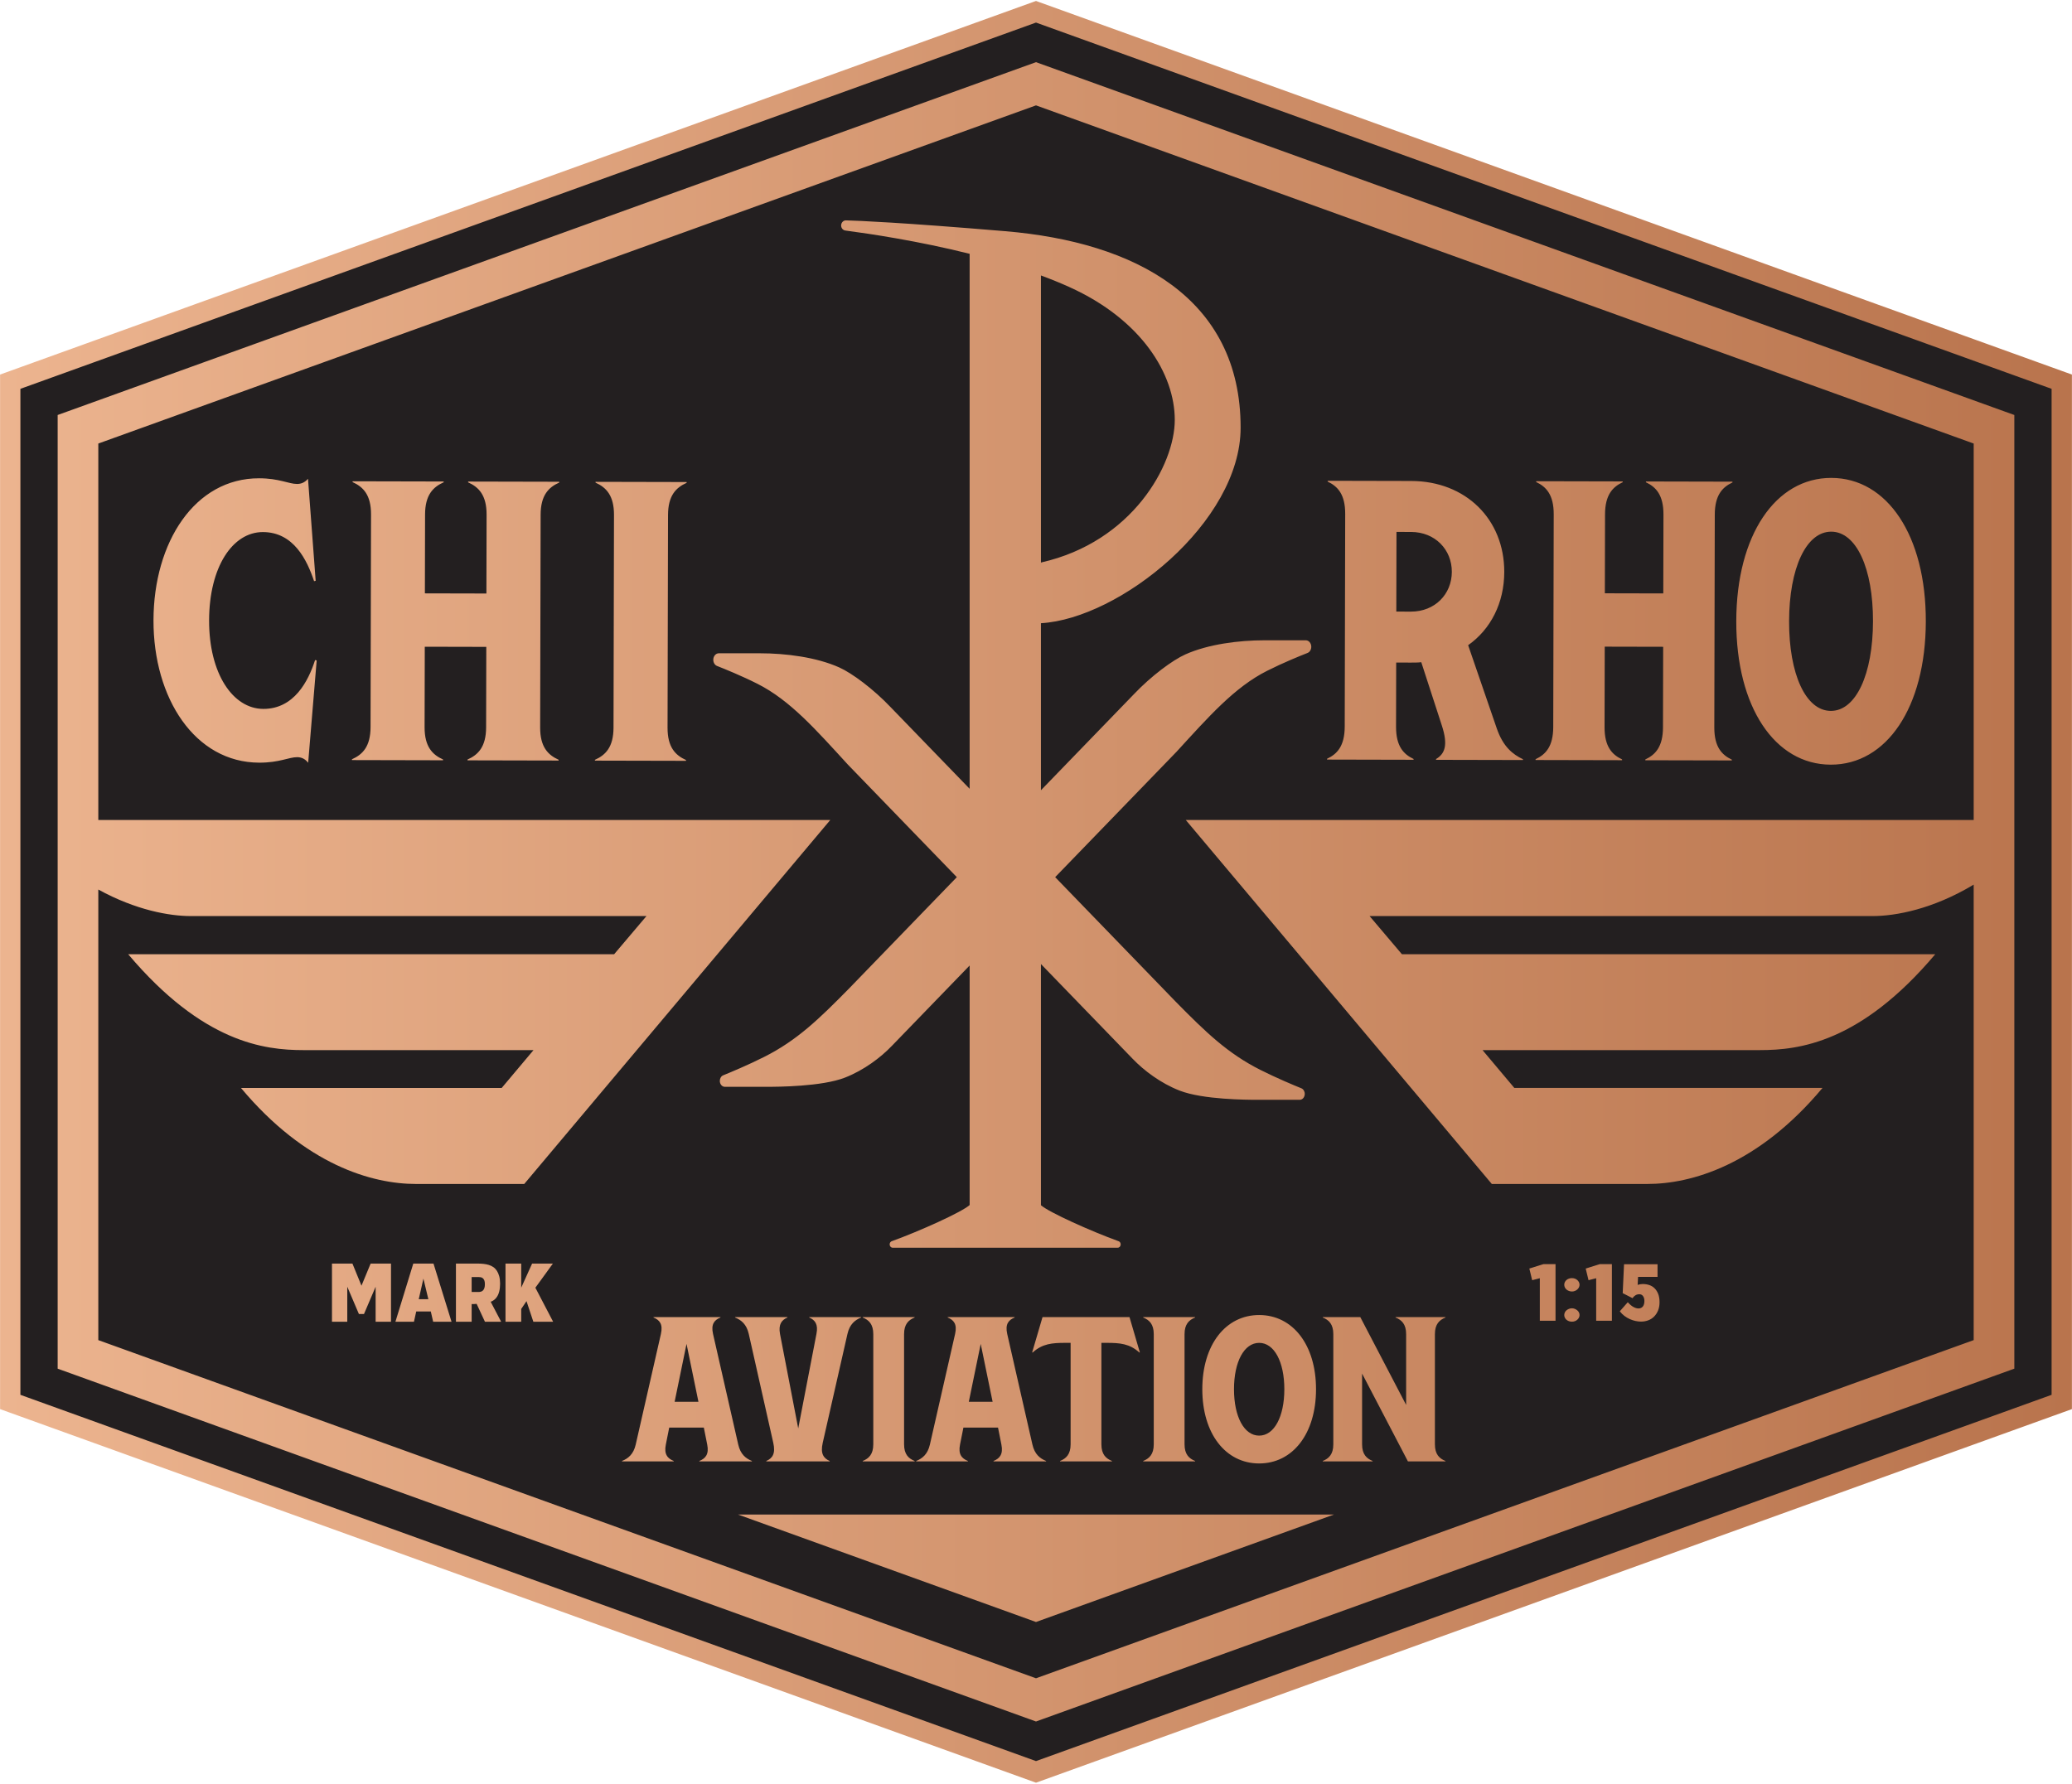
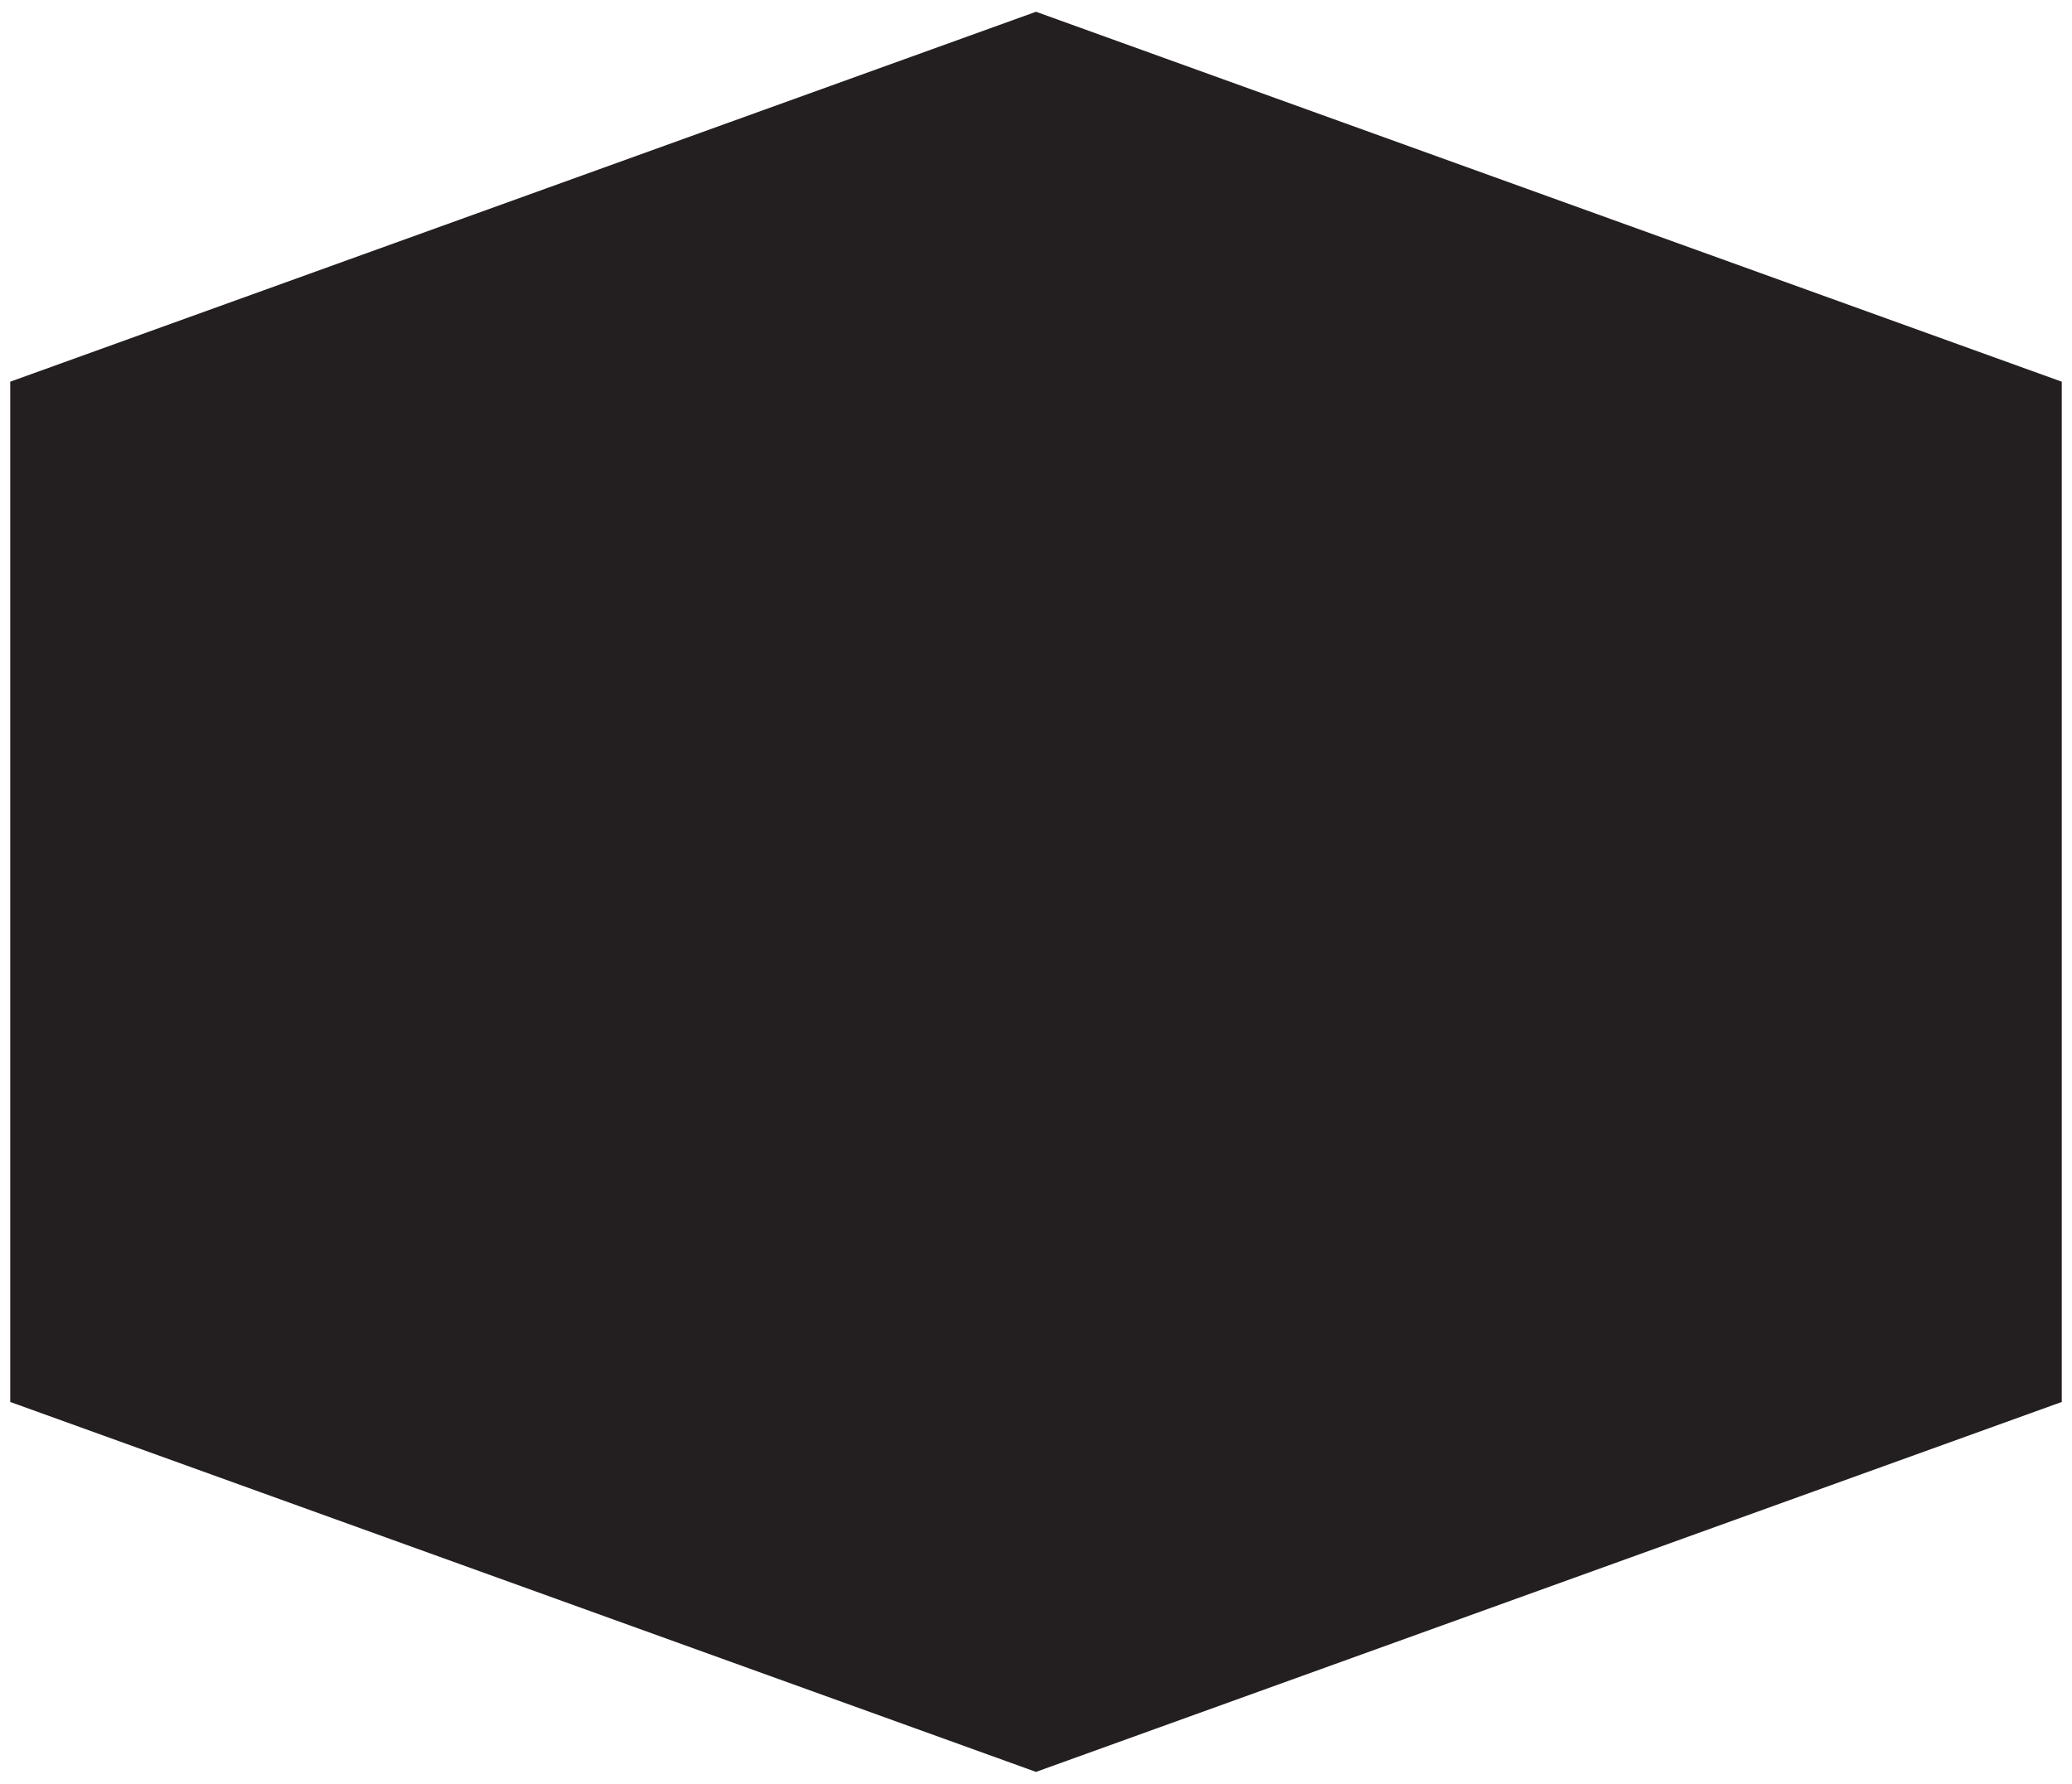
<svg xmlns="http://www.w3.org/2000/svg" id="Layer_1" viewBox="0 0 734 632">
  <defs>
    <linearGradient id="New_Gradient_Swatch_copy_2" x1=".026" y1="316" x2="733.974" y2="316" gradientUnits="userSpaceOnUse">
      <stop offset="0" stop-color="#ecb48f" />
      <stop offset="1" stop-color="#b9744d" />
    </linearGradient>
  </defs>
  <polygon points="3.626 496.754 3.626 135.245 367 4.168 730.374 135.245 730.374 496.754 367 627.832 3.626 496.754" fill="#231f20" />
-   <path d="M368.221.781l-1.221-.441L.026,132.717v366.567l366.974,132.376,366.974-132.376V132.717L368.221.781ZM726.774,494.226l-359.774,129.779L7.226,494.226V137.774L367,7.995l359.774,129.779v356.452ZM20.426,147.045v337.91l344.13,124.136,2.443.882,341.817-123.301,4.757-1.717V147.045L367,22.028,20.426,147.045ZM699.174,290.543h-279.117l108.41,128.97h55.112c15.535,0,39.158-6.668,62.038-34.025h-109.165l-11.273-13.407h98.333c13.775,0,35.587-2.61,62.055-33.975h-188.948l-11.451-13.518h178.234c8.017,0,21.208-2.385,35.771-11.139v161.392l-332.174,119.822L34.826,474.842v-159.652c13.354,7.334,25.292,9.399,32.75,9.399h161.434l-11.451,13.518H45.411c26.468,31.364,48.28,33.975,62.055,33.975h81.533l-11.273,13.407h-92.365c22.881,27.356,46.504,34.025,62.038,34.025h38.312l108.41-128.97H34.826v-133.385L367,37.336l332.174,119.822v133.385ZM111.624,233.867l.559.143-3.016,36.261c-1.114-1.414-2.371-1.981-3.907-1.985-2.934-.006-6.292,1.962-13.417,1.946-22.773-.051-37.53-22.805-37.468-50.464.062-27.66,14.643-50.347,37.416-50.296,7.125.016,10.473,1.999,13.407,2.006,1.397.004,2.655-.417,3.916-1.826l2.713,36.133-.56.14c-2.497-7.485-7.225-17.374-18.122-17.399-10.758-.024-19.029,12.377-19.071,31.287s8.452,31.347,19.209,31.371c10.897.025,15.949-9.843,18.341-17.317ZM165.835,170.626l32.273.072v.282c-3.777,1.685-6.577,4.501-6.592,11.416l-.169,75.358c-.015,6.915,2.771,9.744,6.54,11.445v.282s-32.275-.072-32.275-.072v-.282c3.777-1.685,6.579-4.501,6.594-11.416l.063-28.506-21.795-.049-.063,28.506c-.015,6.915,2.771,9.744,6.54,11.445v.282s-32.275-.072-32.275-.072v-.282c3.777-1.685,6.579-4.501,6.594-11.416l.169-75.358c.015-6.915-2.774-9.744-6.541-11.445v-.282l32.273.072v.282c-3.777,1.685-6.577,4.501-6.592,11.416l-.063,27.942,21.795.049.063-27.942c.015-6.915-2.774-9.743-6.541-11.445v-.282ZM210.966,170.727l32.272.072v.282c-3.777,1.685-6.577,4.501-6.592,11.416l-.169,75.358c-.015,6.915,2.771,9.744,6.54,11.445v.282s-32.273-.072-32.273-.072v-.282c3.777-1.685,6.578-4.501,6.593-11.416l.169-75.358c.015-6.915-2.773-9.744-6.54-11.445v-.282ZM500.756,268.926c-3.579-1.701-6.227-4.529-6.211-11.444l.05-22.72,5.175.011c1.194.003,2.521.006,3.716-.132l7.248,22.313c2.373,7.203,1.038,10.162-2.017,11.991v.282s30.784.069,30.784.069v-.282c-3.578-1.701-7.022-4.39-9.263-10.887l-10.152-29.517c7.975-5.627,12.772-14.93,12.797-25.937.041-18.628-13.596-32.207-32.97-32.25l-29.591-.066v.282c3.578,1.702,6.226,4.53,6.211,11.445l-.169,75.358c-.016,6.915-2.677,9.731-6.263,11.416v.282s30.652.069,30.652.069v-.282ZM494.7,188.475l5.175.011c8.493.019,14.45,6.243,14.433,14.145-.019,7.903-6.004,14.098-14.496,14.079l-5.175-.011.063-28.224ZM574.62,269.362l-30.653-.069v-.282c3.587-1.685,6.247-4.502,6.264-11.416l.169-75.358c.015-6.915-2.633-9.743-6.211-11.445v-.282l30.653.069v.282c-3.587,1.685-6.247,4.502-6.263,11.416l-.063,27.942,20.7.046.063-27.942c.015-6.915-2.632-9.743-6.211-11.445v-.282l30.653.069v.282c-3.587,1.686-6.247,4.502-6.263,11.416l-.169,75.358c-.016,6.915,2.632,9.744,6.211,11.445v.282s-30.654-.069-30.654-.069v-.282c3.588-1.685,6.247-4.502,6.264-11.416l.063-28.506-20.7-.046-.063,28.506c-.016,6.915,2.632,9.743,6.211,11.445v.282ZM648.529,270.941c19.772.044,33.616-20.246,33.686-50.728.068-30.482-13.686-50.834-33.458-50.878-19.772-.045-33.619,20.245-33.687,50.728-.069,30.482,13.688,50.834,33.459,50.878ZM648.713,188.386c8.89.02,14.834,13.016,14.791,31.785-.042,18.769-6.043,31.738-14.933,31.719-8.891-.02-14.834-13.017-14.791-31.785.042-18.769,6.042-31.738,14.933-31.719ZM247.739,517.663v.146h18.63v-.146c-2.149-.877-4.061-2.337-4.856-5.843l-8.917-39.15c-.797-3.506.477-4.966,2.627-5.843v-.146h-23.726v.146c2.15.877,3.423,2.337,2.627,5.843l-8.917,39.15c-.796,3.506-2.707,4.966-4.856,5.843v.146h18.312v-.146c-2.15-.877-3.504-2.337-2.787-5.843l1.194-5.989h12.26l1.194,5.989c.717,3.506-.636,4.966-2.787,5.843ZM238.982,496.701l4.22-20.524,4.22,20.524h-8.44ZM276.32,472.67l6.449,33.454,6.449-33.454c.717-3.506-.557-4.966-2.548-5.843v-.146h18.391v.146c-2.149.877-4.061,2.337-4.856,5.843l-8.757,38.565c-.877,3.872.318,5.479,2.468,6.428v.146h-22.452v-.146c2.15-.949,3.345-2.556,2.468-6.428l-8.678-38.565c-.796-3.506-2.707-4.966-4.856-5.843v-.146h18.55v.146c-1.99.877-3.264,2.337-2.627,5.843ZM309.36,511.748v-39.004c0-3.58-1.593-5.04-3.742-5.917v-.146h18.39v.146c-2.149.877-3.742,2.337-3.742,5.917v39.004c0,3.579,1.593,5.039,3.742,5.916v.146h-18.39v-.146c2.149-.877,3.742-2.337,3.742-5.916ZM329.421,511.82c-.796,3.506-2.707,4.966-4.856,5.843v.146h18.312v-.146c-2.15-.877-3.504-2.337-2.787-5.843l1.194-5.989h12.26l1.194,5.989c.717,3.506-.636,4.966-2.787,5.843v.146h18.63v-.146c-2.149-.877-4.061-2.337-4.856-5.843l-8.917-39.15c-.797-3.506.477-4.966,2.627-5.843v-.146h-23.726v.146c2.15.877,3.423,2.337,2.627,5.843l-8.917,39.15ZM347.414,476.177l4.22,20.524h-8.44l4.22-20.524ZM390.167,475.811v35.937c0,3.579,1.593,5.039,3.742,5.916v.146h-18.39v-.146c2.149-.877,3.742-2.337,3.742-5.916v-35.937h-1.911c-4.617,0-8.12.293-11.544,3.434l-.159-.074,3.663-12.49h30.81l3.663,12.49-.159.074c-3.424-3.141-6.927-3.434-11.544-3.434h-1.911ZM408.716,511.748v-39.004c0-3.58-1.593-5.04-3.742-5.917v-.146h18.39v.146c-2.149.877-3.742,2.337-3.742,5.917v39.004c0,3.579,1.593,5.039,3.742,5.916v.146h-18.39v-.146c2.149-.877,3.742-2.337,3.742-5.916ZM446.056,465.951c-11.863,0-20.143,10.518-20.143,26.295s8.28,26.295,20.143,26.295,20.142-10.518,20.142-26.295-8.28-26.295-20.142-26.295ZM446.056,508.68c-5.334,0-8.917-6.72-8.917-16.434s3.582-16.434,8.917-16.434,8.917,6.721,8.917,16.434-3.584,16.434-8.917,16.434ZM486.258,517.81h-17.674v-.146c2.149-.877,3.742-2.337,3.742-5.916v-39.004c0-3.58-1.593-5.04-3.742-5.917v-.146h13.295l16.242,31.116v-25.052c0-3.58-1.593-5.04-3.742-5.917v-.146h17.674v.146c-2.15.877-3.742,2.337-3.742,5.917v39.004c0,3.579,1.591,5.039,3.742,5.916v.146h-13.296l-16.241-31.116v25.054c0,3.579,1.593,5.039,3.742,5.916v.146ZM261.448,536.643h211.103l-105.552,38.075-105.552-38.075ZM131.298,447.718h7.216v20.617h-5.449v-12.405l-4.124,9.667h-1.796l-4.124-9.669v12.408h-5.419v-20.617h7.246l3.204,7.841,3.246-7.841ZM146.407,447.718l-6.332,20.617h6.567l.807-3.653h5.159l.838,3.653h6.51l-6.391-20.617h-7.158ZM151.746,460.353h-3.408l1.654-7.31,1.754,7.31ZM174.27,461.075c.648-.325,1.188-.776,1.62-1.356.432-.579.751-1.281.957-2.106.206-.824.309-1.747.309-2.768,0-1.002-.103-1.88-.309-2.637-.206-.755-.485-1.403-.839-1.943s-.776-.977-1.267-1.311c-.491-.333-1.03-.588-1.62-.765s-1.213-.299-1.87-.368c-.659-.069-1.33-.103-2.018-.103h-7.717v20.617h5.568v-6.273h.824c.255,0,.476-.015.663-.045.084-.013.183-.022.273-.033l2.952,6.351h5.743l-3.722-7.1c.149-.056.313-.09.452-.16ZM171.59,456.377c-.118.353-.275.633-.471.839-.197.206-.432.354-.707.442-.275.089-.58.132-.914.132h-2.414v-5.302h2.414c.255,0,.52.025.796.074s.52.162.736.339c.217.177.393.428.531.751.137.323.206.78.206,1.37,0,.55-.06,1.001-.177,1.355ZM189.654,456.273l6.295,12.062h-7.01l-2.428-7.305-1.872,2.77v4.535h-5.568v-20.617h5.568v8.538l3.858-8.538h7.363l-6.206,8.555ZM542.765,453.609l-1.002-4.124,4.978-1.561h4.3v20.058h-5.566v-15.07l-2.709.697ZM554.339,456.141c-.138-.294-.206-.599-.206-.913,0-.333.068-.642.206-.927.137-.285.328-.536.574-.751.245-.217.54-.383.884-.502.343-.117.682-.176,1.016-.176.393,0,.751.059,1.075.176.325.118.609.285.854.502.246.216.442.466.589.751s.22.594.22.927c0,.314-.073.619-.22.913-.148.295-.343.551-.589.766-.245.216-.53.388-.854.516-.323.128-.673.191-1.045.191-.353,0-.702-.063-1.045-.191s-.639-.3-.884-.516c-.246-.216-.437-.471-.574-.766ZM554.339,466.877c-.138-.284-.206-.584-.206-.898,0-.334.068-.648.206-.942.137-.295.328-.545.574-.751.245-.206.54-.379.884-.516s.682-.206,1.016-.206c.393,0,.751.069,1.075.206.325.137.609.309.854.516.246.206.442.451.589.736s.22.594.22.928-.073.643-.22.927c-.148.286-.343.536-.589.751-.245.217-.53.383-.854.502-.323.117-.673.176-1.045.176-.353,0-.702-.059-1.045-.176-.343-.118-.639-.285-.884-.502-.246-.216-.437-.465-.574-.751ZM562.734,453.609l-1.002-4.124,4.978-1.561h4.3v20.058h-5.566v-15.07l-2.709.697ZM582.394,462.061c.088-.334.132-.696.132-1.09,0-.413-.049-.765-.148-1.061-.098-.294-.231-.545-.397-.75-.166-.206-.359-.354-.574-.442-.217-.089-.442-.134-.677-.134-.511,0-.968.123-1.37.369-.402.245-.751.584-1.045,1.016l-3.476-1.767.471-10.25h11.87v4.478h-6.901l-.147,2.852c.032-.011.067-.029.098-.04.55-.186,1.129-.28,1.738-.28.804,0,1.57.123,2.297.368.727.246,1.355.634,1.884,1.164.531.53.953,1.198,1.267,2.003s.471,1.778.471,2.916c0,1.119-.182,2.112-.545,2.975s-.844,1.586-1.443,2.164-1.291,1.011-2.077,1.296-1.61.427-2.474.427c-.648,0-1.311-.073-1.989-.22s-1.345-.368-2.003-.663c-.657-.294-1.291-.667-1.9-1.119-.608-.451-1.159-1.001-1.649-1.649l2.827-3.211c.708.786,1.379,1.35,2.018,1.693.638.345,1.232.516,1.782.516.333,0,.633-.063.898-.191s.486-.305.663-.531c.176-.225.309-.505.397-.839ZM299.696,78.085c-.873-.023-1.617.675-1.714,1.607-.101.983.549,1.869,1.464,1.989,8.509,1.119,25.695,3.66,44.045,8.25v189.559l-27.97-28.904c-6.1-6.428-13.669-12.06-18.24-14.105-8.094-3.621-18.931-5.002-28.03-5.002h-14.621c-1.078,0-1.95,1.032-1.95,2.305,0,.994.539,1.875,1.338,2.188,2.6,1.017,8.581,3.436,14.288,6.309,11.603,5.841,20.738,16.292,32.1,28.687l38.546,39.832-38.189,39.464c-10.69,10.865-18.452,18.387-30.055,24.228-5.822,2.931-11.981,5.49-14.517,6.516-.718.291-1.198,1.087-1.198,1.983,0,1.159.796,2.098,1.777,2.098h14.793c3.854,0,19.54-.054,27.758-3.262,6.757-2.638,12.69-7.154,16.553-11.185l.003.004.249-.258s.002-.002.003-.003h0s27.362-28.275,27.362-28.275v84.868c-2.736,2.49-17.592,9.194-27.582,12.819-1.186.43-.898,2.307.354,2.307h79.627c1.252,0,1.54-1.877.354-2.307-9.896-3.591-24.557-10.199-27.494-12.744v-85.459l32.318,33.397h0s.002.002.003.003l.249.258.003-.004c3.863,4.031,9.795,8.548,16.553,11.185,8.218,3.208,23.904,3.262,27.758,3.262h14.793c.982,0,1.777-.939,1.777-2.098,0-.896-.479-1.693-1.198-1.983-2.536-1.026-8.696-3.585-14.517-6.516-11.603-5.841-19.365-13.363-30.055-24.228l-42.646-44.07,43.003-44.438c11.362-12.395,20.497-22.845,32.1-28.687,5.707-2.873,11.688-5.292,14.288-6.309.8-.313,1.338-1.194,1.338-2.188,0-1.273-.872-2.305-1.95-2.305h-14.621c-9.099,0-19.936,1.381-28.03,5.002-4.571,2.045-12.139,7.677-18.24,14.105l-32.927,34.026v-59.183c27.889-1.604,70.738-35.767,70.738-69.298,0-45.947-37.331-65.736-83.36-69.602-37.003-3.109-51.983-3.718-56.434-3.838ZM368.752,97.602c3.461,1.281,6.84,2.647,10.075,4.109,25.666,11.6,37.332,30.934,37.332,47.084,0,15.922-15.06,43.217-47.301,50.496l-.105.169v-101.858Z" fill="url(#New_Gradient_Swatch_copy_2)" />
</svg>